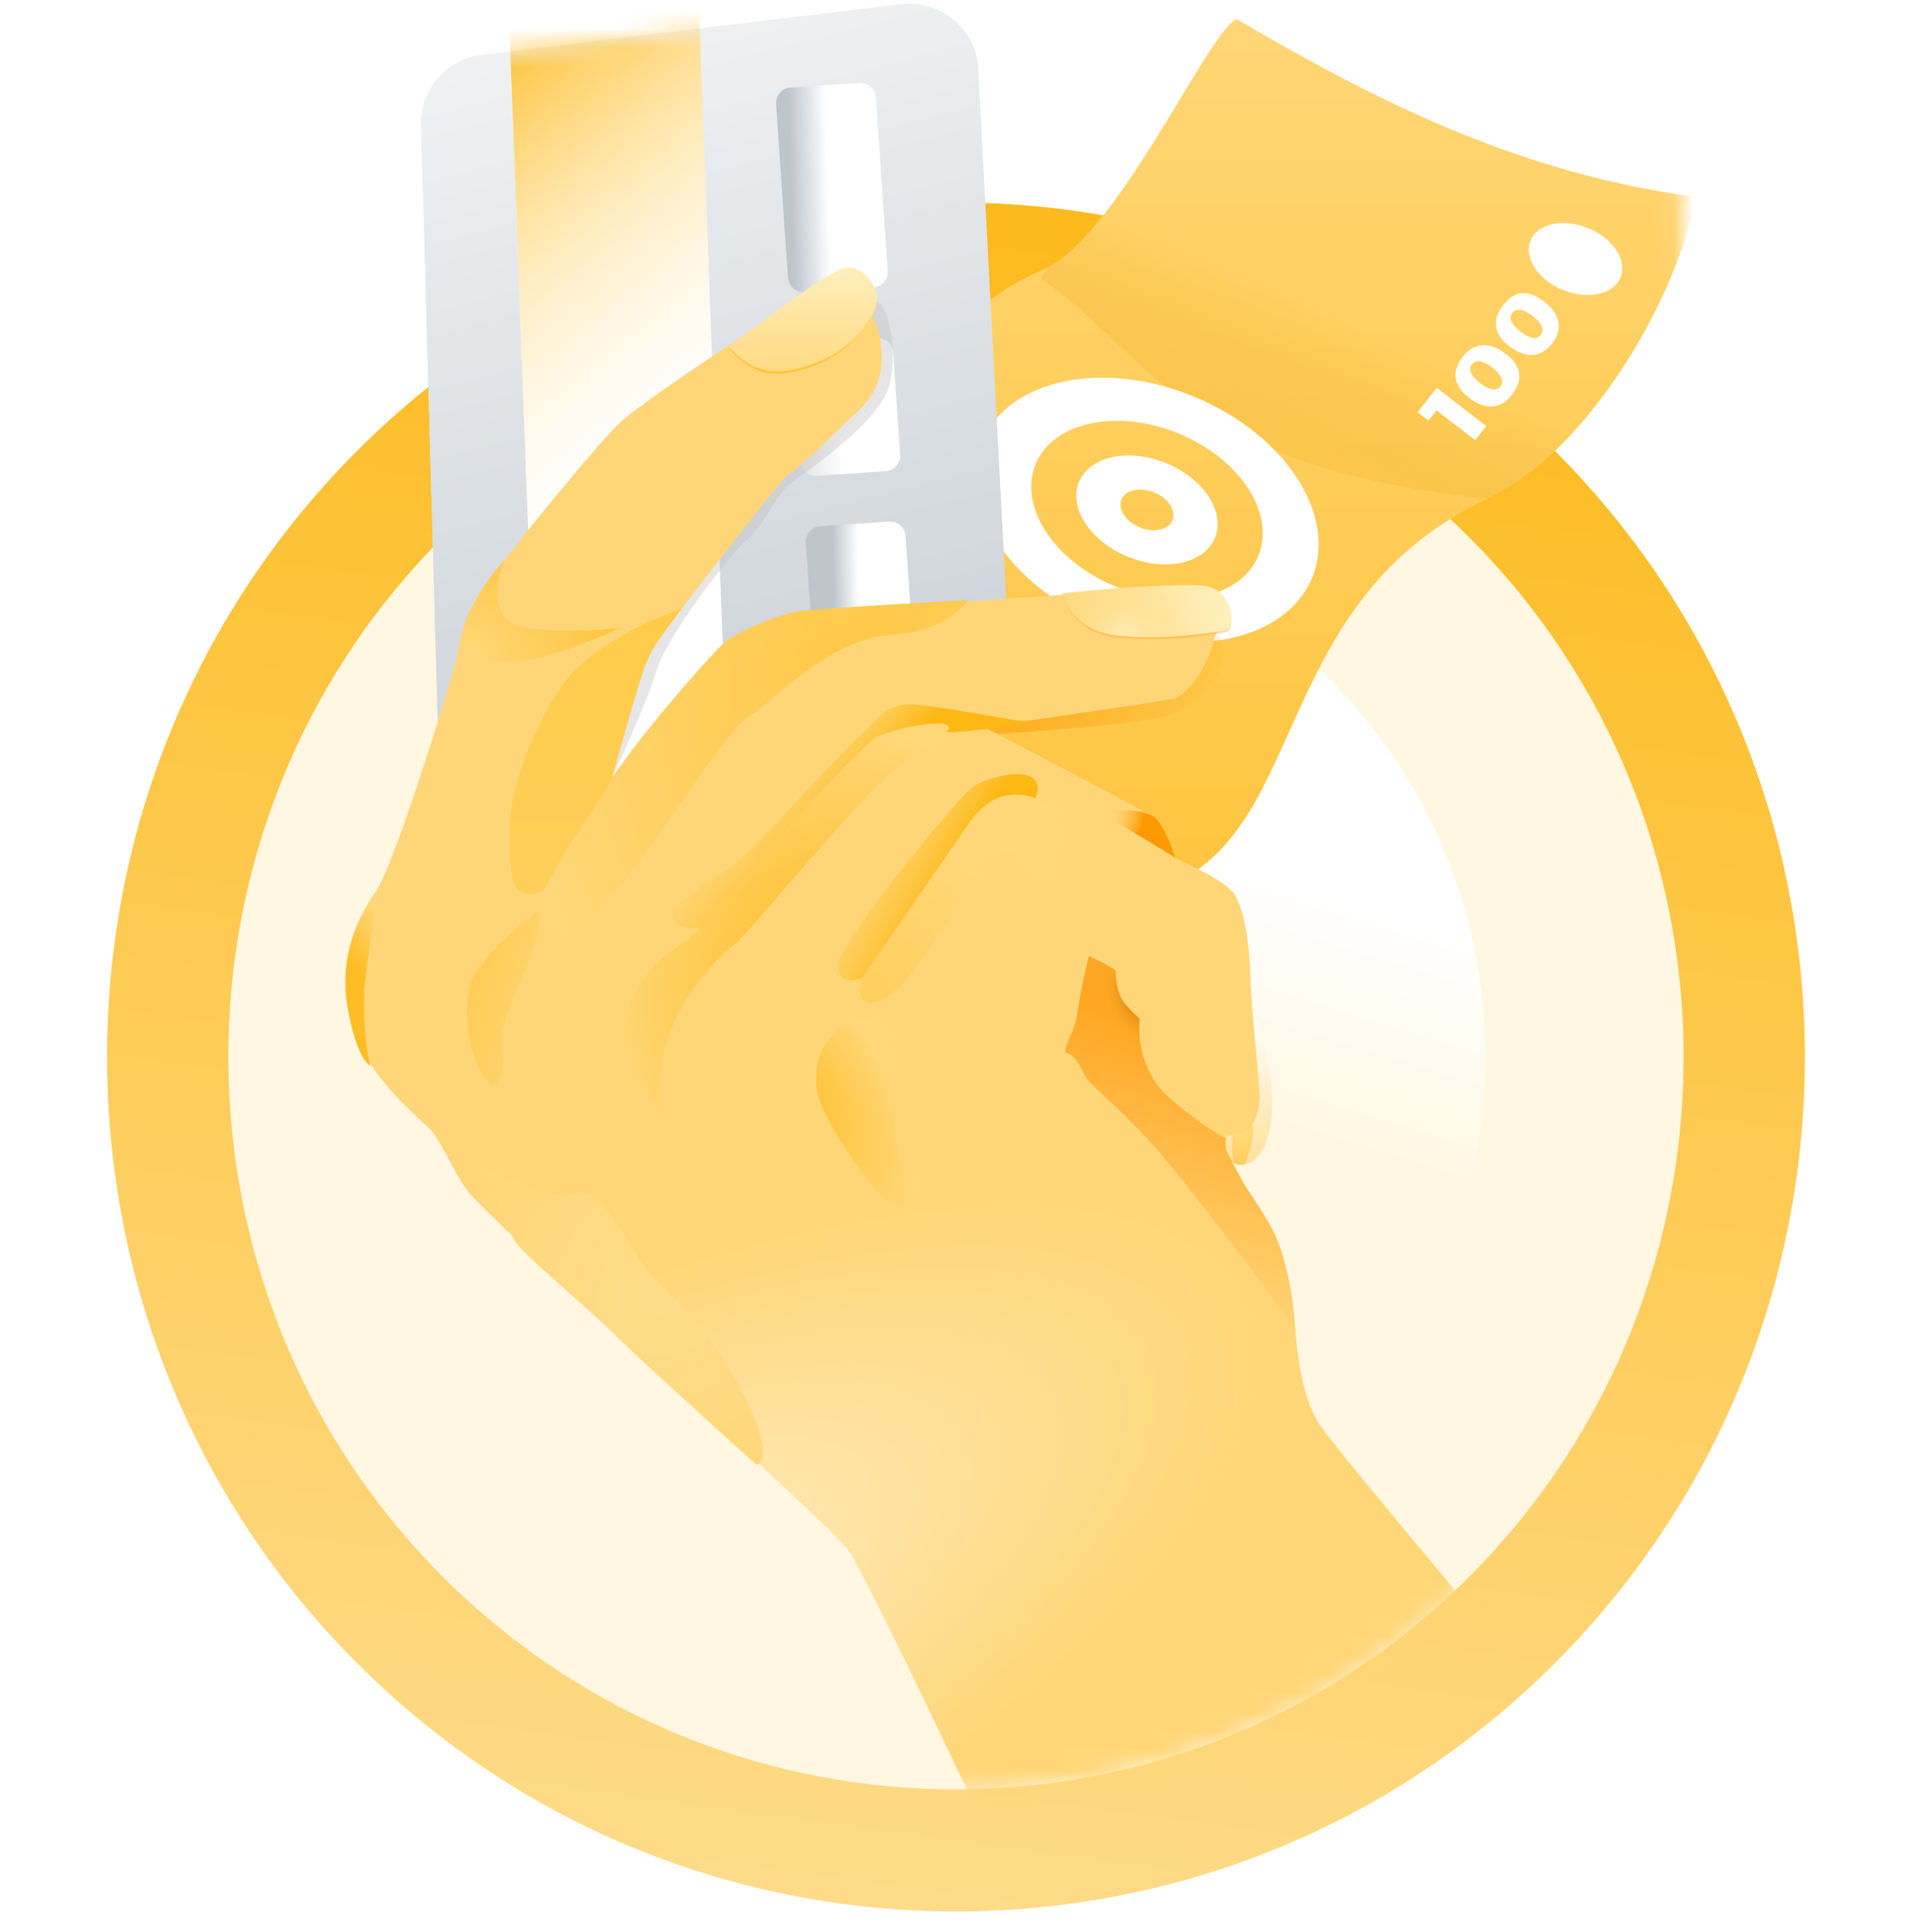
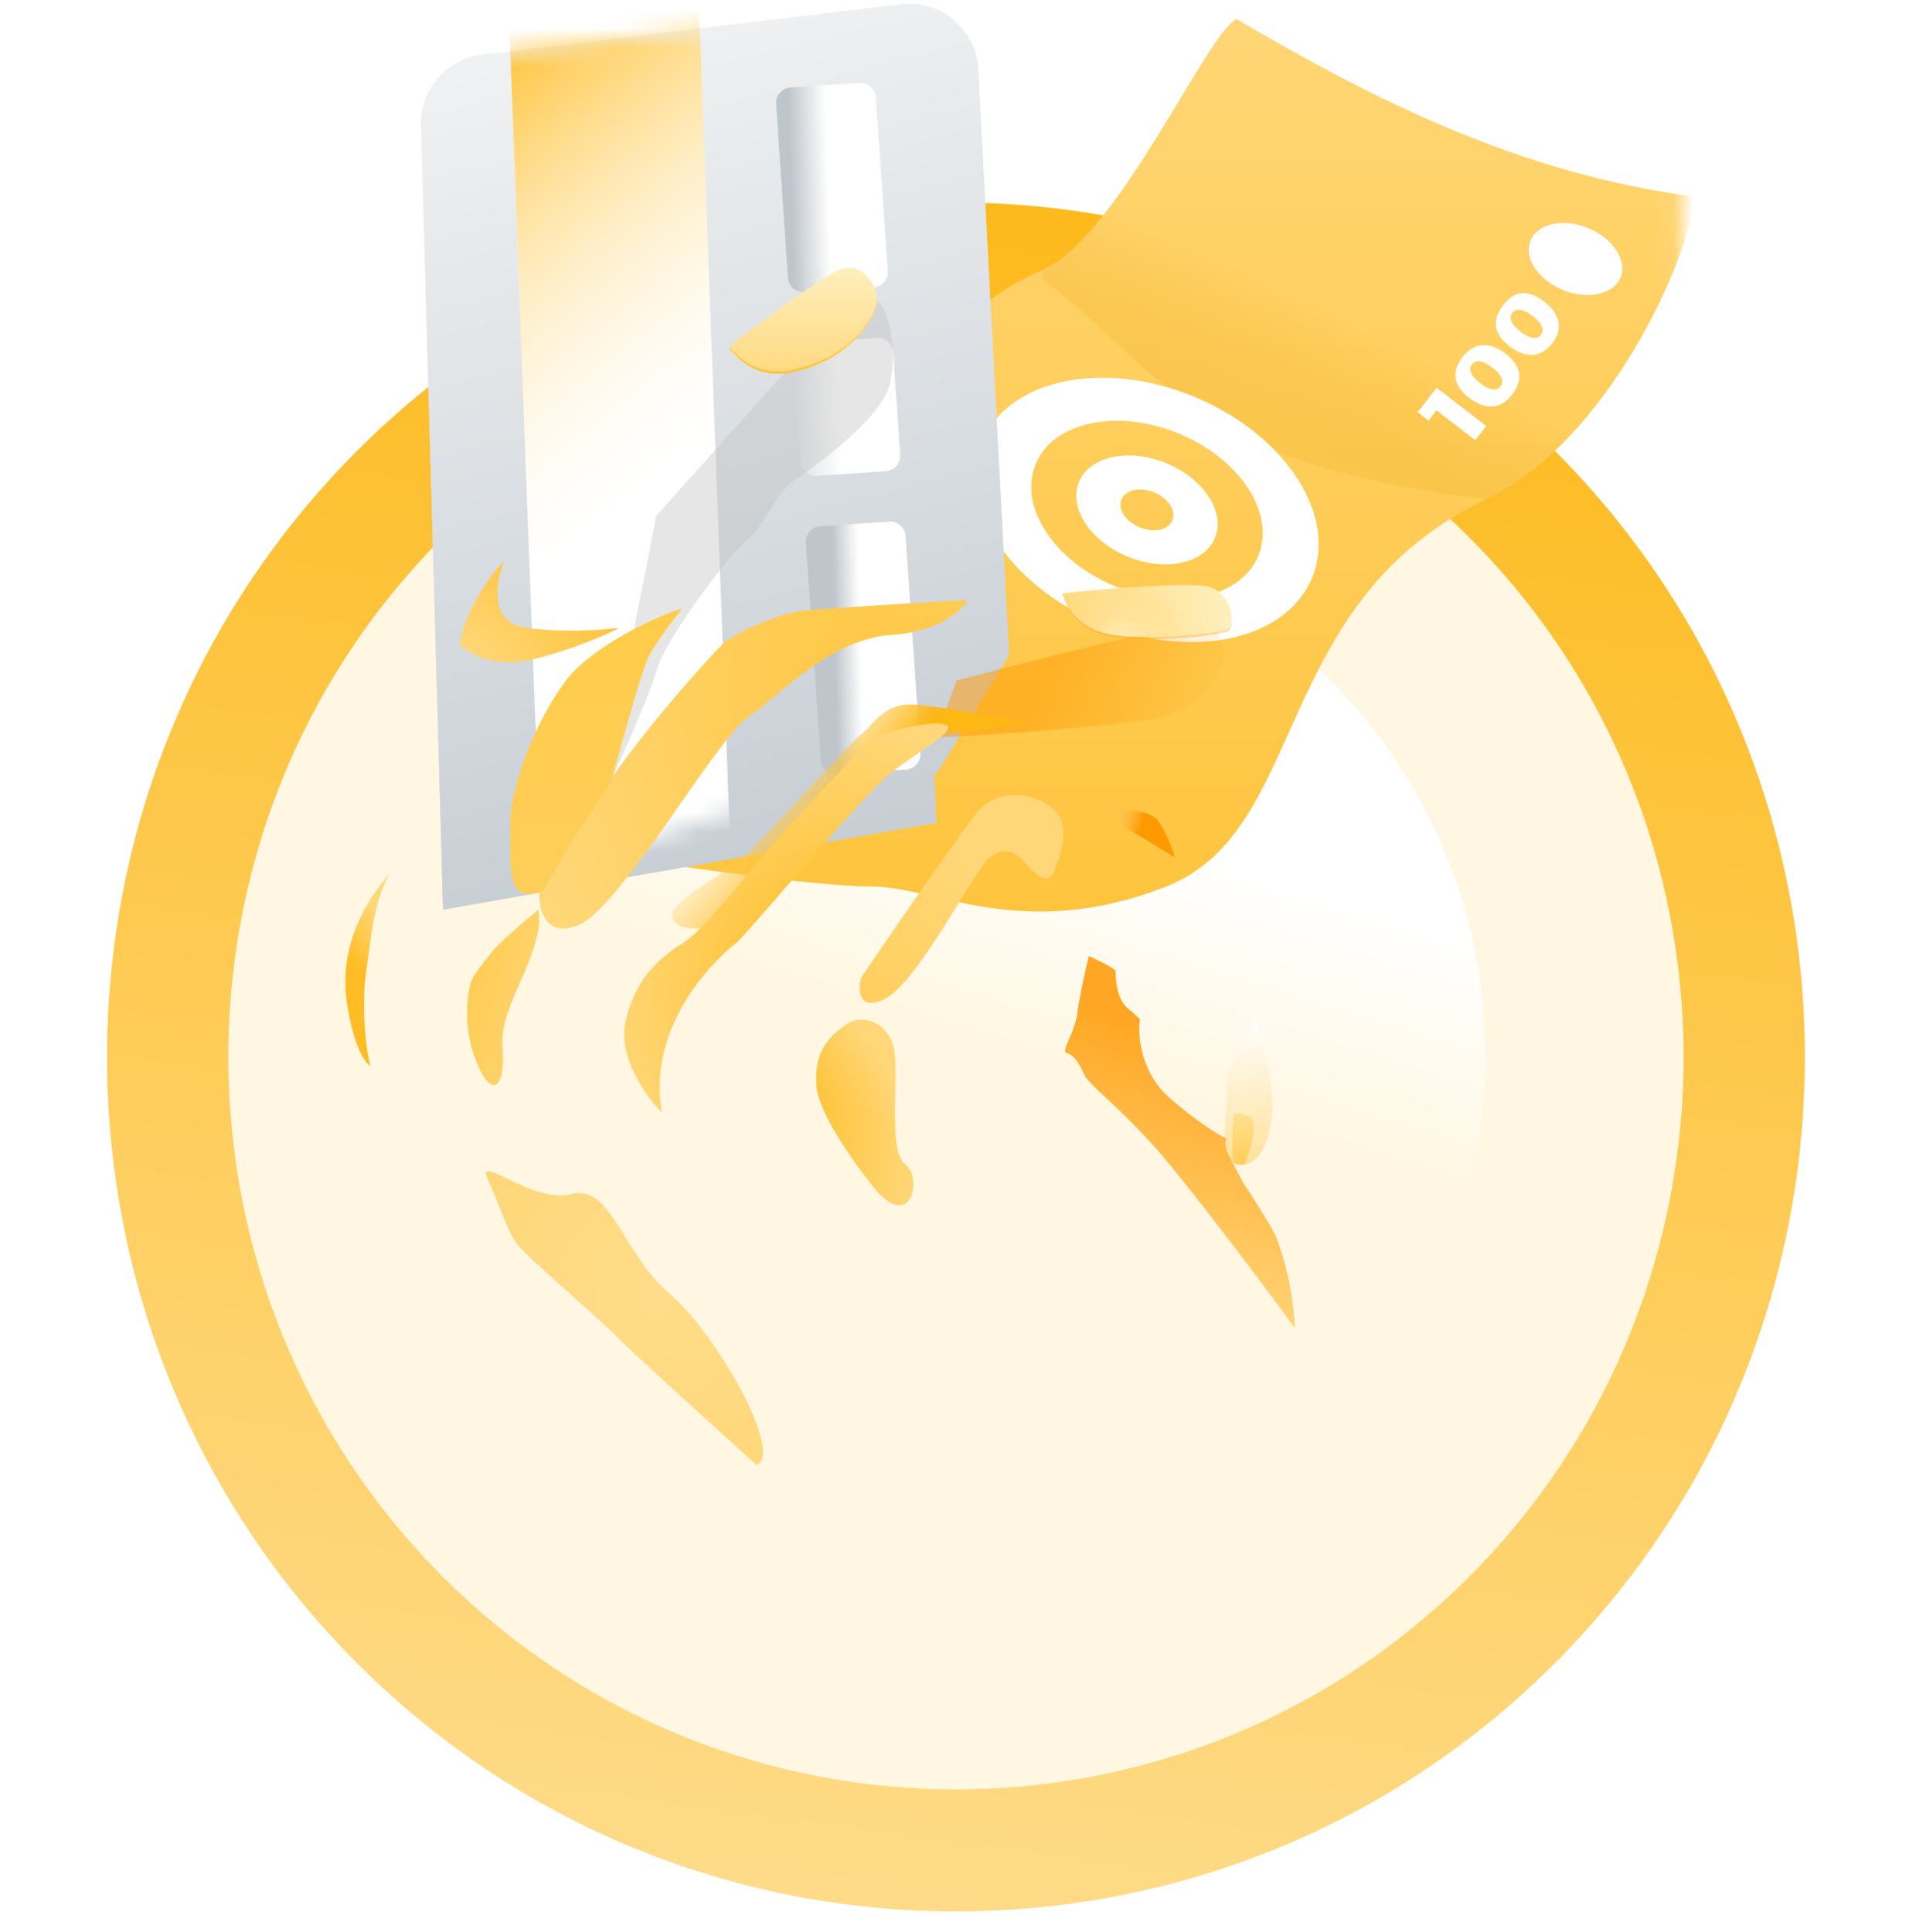
<svg xmlns="http://www.w3.org/2000/svg" width="100" height="101" fill="none">
  <g clip-path="url(#a)">
    <path d="M81.406 86.605c17.2-17.475 17.069-45.676-.292-62.988-17.36-17.312-45.377-17.18-62.576.295C1.34 41.386 1.47 69.587 18.831 86.9c17.36 17.312 45.376 17.18 62.575-.295Z" fill="#FFF7E1" />
    <path fill-rule="evenodd" clip-rule="evenodd" d="M22.938 28.298C8.17 43.301 8.282 67.604 23.189 82.47c14.908 14.866 39.051 14.75 53.818-.253 14.768-15.005 14.656-39.306-.252-54.172-14.907-14.866-39.049-14.752-53.817.253ZM81.513 86.71c-17.23 17.507-45.398 17.637-62.788.296-17.392-17.344-17.523-45.694-.293-63.2 17.23-17.508 45.395-17.64 62.787-.296 17.39 17.341 17.524 45.694.294 63.2Z" fill="url(#b)" />
    <path d="M69.45 35.466c10.86 10.829 10.941 28.468.184 39.398-10.758 10.93-28.282 11.012-39.14.184-10.859-10.829-10.94-28.468-.183-39.398 10.758-10.93 28.281-11.012 39.14-.184Z" fill="url(#c)" />
    <mask id="d" style="mask-type:alpha" maskUnits="userSpaceOnUse" x="10" y="-9" width="79" height="103">
      <path d="M88.129 55.77c0-21.28-.356-64.763-.356-64.763L10.83-7.69v62.35s17.224 38.73 38.471 38.976C70.55 93.88 88.13 77.049 88.13 55.769Z" fill="#C4C4C4" />
    </mask>
    <g mask="url(#d)">
      <path d="M64.636.994c-1.597.807-6.22 11.447-10.158 13.127C43.292 18.896 43.39 36.91 33.96 45.05c2.816.433 9.092 1.298 11.67 1.298 3.221 0 7.837 2.94 15.325 0 7.49-2.94 5.439-14.895 16.768-20.262C84 23.112 88.386 13.453 88.56 10.282 79.513 9.057 72.124 5.392 64.636.994Z" fill="url(#e)" />
      <path d="M88.56 10.282C79.513 9.057 72.124 5.392 64.636.994c-1.383.7-5.04 8.782-8.553 12.02-.541.5-2.003 1.31-1.538 1.642 5.86 4.182 7.187 9.635 23.178 11.429.633.07 1.134-.601 1.676-.975 5.368-3.713 9.003-11.947 9.161-14.828Z" fill="url(#f)" />
      <path d="M68.577 30.236c-1.374 3.266-6.347 4.31-11.108 2.334-4.761-1.976-7.507-6.225-6.132-9.49 1.374-3.266 6.347-4.31 11.108-2.334 4.761 1.976 7.506 6.225 6.132 9.49Zm-14.433-5.991c-.927 2.202.924 5.067 4.135 6.4 3.21 1.333 6.565.628 7.491-1.574.927-2.202-.924-5.067-4.135-6.4-3.21-1.333-6.565-.628-7.491 1.574Z" fill="url(#g)" />
      <path d="M56.407 25.183c-.566 1.345.564 3.095 2.525 3.909 1.96.814 4.009.384 4.575-.961.566-1.345-.565-3.095-2.526-3.909-1.96-.814-4.008-.383-4.574.961Zm4.88 2.026c-.213.503-.98.665-1.714.36-.734-.305-1.158-.96-.946-1.464.212-.503.98-.665 1.713-.36.735.305 1.158.96.946 1.464Z" fill="url(#h)" />
      <path d="m22.27 15.827.893 31.731 25.793-4.54-.382-8.497 1.233-18.148c.586-8.628-6.825-15.66-15.41-14.622A13.787 13.787 0 0 0 22.27 15.827Z" fill="url(#i)" />
      <path d="m22.008 6.542 1.155 41.016 25.848-7.176 3.74-6.137-1.612-30.637c-.11-2.085-1.976-3.642-4.063-3.39L25.198 2.863a3.612 3.612 0 0 0-3.19 3.679Z" fill="url(#j)" />
-       <path d="M66.5 57.575c-.029-1.8-.62-3.7-.912-4.425l-1.406 2.883c-.067 1.215-.201 3.681-.201 3.826 0 .145.219.605.329.816.073.085.332.243.785.2.566-.055 1.442-1.052 1.405-3.3Z" fill="url(#k)" />
+       <path d="M66.5 57.575c-.029-1.8-.62-3.7-.912-4.425l-1.406 2.883c-.067 1.215-.201 3.681-.201 3.826 0 .145.219.605.329.816.073.085.332.243.785.2.566-.055 1.442-1.052 1.405-3.3" fill="url(#k)" />
      <mask id="m" style="mask-type:alpha" maskUnits="userSpaceOnUse" x="21" y="-1" width="32" height="49">
        <path d="m21.916 3.26 1.247 44.298 24.454-8.349 4.87-4.684L50.937-.248 21.916 3.26Z" fill="url(#l)" />
      </mask>
      <g mask="url(#m)">
        <path fill="#fff" d="m26.46-3.002 9.934-.366 2.118 56.63-9.934.366z" />
        <path transform="rotate(-2.113 -68.165 -718.955) skewX(.029)" fill="url(#n)" d="M0 0h9.941v56.67H0z" />
      </g>
      <g filter="url(#o)">
        <path d="M65.512 59.255c.054-.548-.05-.798-.11-.854-.277-.12-.844-.304-.894-.082-.06.278-.19 2.338 0 2.48.153.115.437.102.56.082.125-.314.39-1.079.444-1.627Z" fill="url(#p)" />
      </g>
      <path d="m42.9 39.716-.775-11.343a.813.813 0 0 1 .76-.865l3.585-.238c.45-.03.84.308.87.756l.774 11.343a.813.813 0 0 1-.76.864l-3.585.239a.816.816 0 0 1-.87-.756Z" fill="url(#q)" />
      <path d="m41.188 14.514-.619-9.075a.813.813 0 0 1 .76-.864l3.585-.239c.45-.03.84.309.87.756l.62 9.075a.813.813 0 0 1-.76.864l-3.585.239a.816.816 0 0 1-.87-.756Z" fill="url(#r)" />
      <path d="m41.838 24.117-.365-5.348a.813.813 0 0 1 .76-.864l3.587-.239c.45-.03.84.309.87.756l.366 5.348a.813.813 0 0 1-.76.865l-3.587.239a.816.816 0 0 1-.87-.756Z" fill="url(#s)" />
      <path opacity=".4" d="M34.308 35.089c-.358 1.32-2.13 5.226-2.972 7.013l2.972-15.138L44.5 15.571c.395-.021 1.26.025 1.566.38.384.445.863 2.35.447 4.126-.415 1.778-3.77 4.19-4.92 4.983-1.15.793-1.502 2.285-2.525 3.142-1.023.857-4.314 5.236-4.761 6.887Z" fill="#C0C1C2" />
      <path opacity=".5" d="M60.46 37.548c-2.53.513-11.377 1.027-11.54 1l1.089-2.974c4.328-1.144 13.06-3.346 13.364-3 .382.432.708 1.432.572 1.919-.136.487-.953 2.541-3.484 3.055Z" fill="url(#t)" />
-       <path d="M46.008 17.68c-.109-.945-1.246-2.442-1.801-3.072-.467-.455-5.113 2.795-5.949 3.346-.836.552-4.69 3.08-5.831 4.125-1.141 1.046-4.884 5.693-6.58 7.842-1.697 2.15-1.726 3.282-1.96 4.386-.234 1.104-2.983 10.02-4.123 12.112-1.141 2.09-1.872 2.933-1.521 6.244.35 3.312 3.743 5.78 4.328 6.477.585.697 1.13 2.146 1.934 3.194.643.839 7.571 7.27 10.955 10.381 2.677 2.398 8.201 7.419 8.881 8.32.68.901 4.998 9.949 7.072 14.36h34.983c-5.47-6.446-16.615-19.66-17.433-20.944-1.023-1.605-1.188-4.16-1.287-5.373-.099-1.212-.428-3.669-1.45-5.34-1.023-1.67-3.096-4.332-1.857-4.372 1.238-.04 1.438-1.29 1.478-1.885.04-.596-.46-4.842-.48-6.29-.02-1.45-.283-3.689-.879-4.496-.477-.646-2.294-1.511-3.143-1.863l-.479-1.208c-.115-.23-.452-.765-.875-1.067-.423-.301-5.895-3.162-8.578-4.555 3.104-.438 9.442-1.35 9.959-1.485.646-.169 1.87-1.587 2.21-3.612.271-1.62-1.474-2.138-2.38-2.194-5.688.394-17.335 1.188-18.423 1.215-1.36.034-3.025.54-4.52 1.452-1.197.729-4.76 5.3-6.39 7.494.509-1.7 1.563-5.206 1.699-5.638.17-.54.577-1.451.883-1.856.306-.406 6.459-8.508 6.832-8.643.374-.134 2.006-1.789 3.502-3.173 1.495-1.384 1.36-2.7 1.223-3.882Z" fill="url(#u)" />
      <path d="M27.58 32.835c-2.053-.243-1.668-2.44-1.22-3.509-.901.87-1.665 2.343-1.917 2.909-.202.453-.368 1.146-.426 1.436.274.33 1.197.98 2.699.952 1.877-.036 5.812-1.788 5.595-1.788-.217 0-2.164.303-4.73 0Z" fill="url(#v)" />
      <path d="M19.34 47.062c.197-.353.558-.816 1.101-1.502-.898 1.444-1.023 3.325-1.306 5.288-.227 1.57-.049 3.926.233 4.88 0 0-.716-.293-1.203-3.082-.526-3.007.928-5.143 1.175-5.584Z" fill="url(#w)" />
      <path d="M25.733 49.751c.37-.49 1.762-1.665 2.413-2.192 0 .255.23.535-.309 2.192s-1.72 3.391-1.565 5.048c.154 1.658-.385 2.83-1.233 1.02-.847-1.81-.616-3.416-.513-4.13.103-.714.744-1.326 1.207-1.938Z" fill="url(#x)" />
      <path d="M42.678 56.763c.118 1.505 2.16 4.31 3.166 5.525 1.864 2.028 2.367-.793 1.48-1.41-.888-.618-.355-4.38-.563-5.878-.207-1.499-1.627-2.057-2.485-1.47-.858.588-1.746 1.352-1.598 3.233Z" fill="url(#y)" />
      <path d="M60.097 59.667c1.681 1.82 5.761 7.26 7.591 9.752-.111-2.206-.665-3.957-.958-4.683-.234-.582-1.23-2.131-1.7-2.833a73.078 73.078 0 0 1-.85-1.619c-.166-.328-.134-.66-.07-.768-.314-.133-1.398-.762-2.952-2.104-1.553-1.341-1.693-3.328-1.569-4.154-.124-.057-.156-.167-.567-.49-.746-.585-.692-1.816-.705-1.993-.01-.142-.937-.59-1.4-.797-.156.65-.496 2.154-.598 2.983-.127 1.037-.897 2.002-.552 2.095.345.094.596.436.879 1.06.282.623 1.349 1.277 3.45 3.551Z" fill="url(#z)" />
      <path d="M46.238 52.232c-1.368.658-1.39-.469-1.23-1.114 1.78-2.621 5.51-8.049 6.205-8.795.868-.932 2.41-1.02 3.667-.193 1.258.827.496 2.724.213 3.448-.284.724-.992.141-1.47-.44-.479-.58-1.106-.947-1.907-.284-.802.664-3.768 6.556-5.478 7.378Z" fill="url(#A)" />
-       <path d="M43.83 50.433c-.056 1.013.792.88 1.223.686l5.492-7.918c.266-.434 1.006-1.354 1.843-1.566.836-.21 1.505-.017 1.736.106.136-.282.269-.908-.284-1.161-.69-.317-2.427.105-3.1.633s-6.838 7.953-6.91 9.22Z" fill="url(#B)" />
-       <path d="M57.461 53.263c.58 1.483 1.822 2.104 2.37 2.229-.316-.977-.303-1.893-.258-2.23-.21-.19-.68-.653-.888-.972-.26-.398-.354-1.218-.346-1.367.006-.118-.035-.195-.056-.218l-.51-.313-.845-.41c-.064.476-.047 1.798.533 3.28Z" fill="url(#C)" />
      <path d="M35.142 47.846c.041.81 1.366.688 1.468.688 4.396-4.61 7.094-7.898 7.563-8.422.392-.437 1.346-1.303 1.672-1.559.074-.088.64-.336 2.303-.627 1.664-.292 1.563.12 1.305.364 2.037-.058 4.7-.6 4.341-.567-.448.04-4.26-.75-5.91-.89-1.652-.143-2.202 1.032-2.753 1.457-.55.425-4.648 4.839-5.81 6.074-1.161 1.235-4.22 2.672-4.178 3.482Z" fill="url(#D)" />
      <path d="M30.255 48.355c-1.733.717-2.094-.8-2.058-1.649a87.223 87.223 0 0 1 3.574-5.736c2.094-3.084 5.473-6.804 6.05-7.342.578-.538 2.878-1.54 4.033-1.683.924-.114 6.141-.44 8.74-.572-.277.454-1.388 1.645-3.987 1.817-3.249.215-5.956 3.263-7.544 4.338-1.589 1.076-6.642 9.93-8.808 10.827Z" fill="url(#E)" />
      <path d="M29.604 35.553c1.357-1.778 4.802-3.382 6.054-3.74l-.464.604c-.251.331-.824 1.109-1.102 1.57-.348.575-.71 1.814-1.116 3.21a342.57 342.57 0 0 0-1.03 3.657L29.67 44.34l-1.203 2.116s-.304.404-1.116.23c-.812-.172-.671-2.097-.671-3.746 0-1.65 1.227-5.163 2.924-7.386Z" fill="url(#F)" />
      <path d="M60.521 42.898c-.506-.675-2.297-.588-3.068-.474l3.959 2.392c-.109-.353-.384-1.243-.89-1.918Z" fill="url(#G)" />
      <path opacity=".4" d="M58.495 33.34c-2.532-.24-2.885-2.195-2.962-2.309 1.892-.24 6.047-.439 7.34-.307 1.616.164 1.718 2.173 1.285 2.3-.432.126-3.13.556-5.663.316Z" fill="#FFA724" />
      <path d="M58.495 33.232c-2.532-.24-2.883-2.09-2.96-2.204 1.893-.24 6.045-.544 7.338-.412 1.616.164 1.718 2.174 1.285 2.3-.432.126-3.13.556-5.663.316Z" fill="url(#H)" />
      <path d="M58.495 33.232c-2.532-.24-2.883-2.09-2.96-2.204 1.893-.24 6.045-.544 7.338-.412 1.616.164 1.718 2.174 1.285 2.3-.432.126-3.13.556-5.663.316Z" fill="url(#I)" />
      <path d="M43.907 14.214c-.986.391-4.274 2.84-5.795 4.017 1.159 1.347 2.466 1.739 4.76.759 2.293-.98 3.1-3.023 2.984-3.454-.099-.367-.715-1.812-1.949-1.322Z" fill="url(#J)" />
      <path d="M43.907 14.094c-.986.392-4.274 2.842-5.795 4.017 1.159 1.348 2.466 1.74 4.76.76 2.293-.98 3.1-3.023 2.984-3.454-.099-.367-.715-1.813-1.949-1.323Z" fill="url(#K)" />
      <path d="M32.713 53.332c-.458 1.905 1.068 4.011 1.889 4.826-.86-4.952 3.376-8.484 3.889-8.872.513-.388 6.572-7.694 8.06-8.867 1.49-1.173 3.57-2.27 2.876-2.524-.693-.255-2.875.28-3.594.637-.719.357-5.29 5.401-5.884 6.118-.594.716-3.162 3.962-4.223 4.636-1.06.674-2.44 1.665-3.013 4.046Z" fill="url(#L)" />
      <path d="M32.238 69.874c1.141 1.133 5.356 4.948 7.32 6.714 1.43-.646-2.173-6.96-4.56-8.962-2.388-2.002-3.07-5.76-5.117-5.205-2.046.554-5.054-2.248-4.372-.739.683 1.51 1.023 2.68 1.52 3.357.496.677 3.783 3.418 5.21 4.835Z" fill="url(#M)" />
      <ellipse cx="2.542" cy="1.747" rx="2.542" ry="1.747" transform="matrix(.924 .383 -.388 .922 80.687 10.957)" fill="#fff" />
      <path d="m77.694 22.274-2.592-2.002-.999 1.275.572.441.419-.535 2.02 1.561.58-.74ZM78.724 18.507c-.86-.664-1.67-.61-2.25.13-.58.74-.55 1.49.309 2.152.855.66 1.655.613 2.241-.136.587-.748.555-1.486-.3-2.146Zm-1.348 1.525c-.48-.37-.634-.723-.43-.984.205-.26.583-.202 1.066.171.48.37.626.717.422.978-.211.27-.58.205-1.058-.165ZM80.716 15.767c-.859-.663-1.551-.565-2.131.175-.58.74-.55 1.49.308 2.152.855.66 1.656.613 2.242-.136.586-.748.436-1.53-.419-2.191Zm-1.23 1.57c-.479-.37-.633-.723-.429-.984.204-.26.583-.202 1.066.171.48.37.626.717.421.978-.21.27-.578.205-1.058-.165Z" fill="#fff" />
    </g>
  </g>
  <defs>
    <linearGradient id="b" x1="50.864" y1="3.302" x2="24.807" y2="193.935" gradientUnits="userSpaceOnUse">
      <stop stop-color="#FDB713" />
      <stop offset="1" stop-color="#fff" />
    </linearGradient>
    <linearGradient id="c" x1="52.154" y1="41.504" x2="48.414" y2="53.734" gradientUnits="userSpaceOnUse">
      <stop stop-color="#fff" />
      <stop offset="1" stop-color="#FFF7E1" />
    </linearGradient>
    <linearGradient id="e" x1="61.26" y1="-1.22" x2="61.26" y2="47.654" gradientUnits="userSpaceOnUse">
      <stop stop-color="#FFD778" />
      <stop offset="1" stop-color="#FEC43D" />
    </linearGradient>
    <linearGradient id="f" x1="57.021" y1="23.55" x2="62.184" y2="12.852" gradientUnits="userSpaceOnUse">
      <stop stop-color="#FFCC56" />
      <stop offset="1" stop-color="#ECB024" stop-opacity="0" />
    </linearGradient>
    <linearGradient id="i" x1="41.818" y1="44.304" x2="27.386" y2="-12.61" gradientUnits="userSpaceOnUse">
      <stop stop-color="#C7CED4" />
      <stop offset="1" stop-color="#FDFDFD" />
    </linearGradient>
    <linearGradient id="j" x1="41.818" y1="44.303" x2="27.386" y2="-12.61" gradientUnits="userSpaceOnUse">
      <stop stop-color="#C7CED4" />
      <stop offset="1" stop-color="#FDFDFD" />
    </linearGradient>
    <linearGradient id="k" x1="65.241" y1="53.15" x2="66.485" y2="63.36" gradientUnits="userSpaceOnUse">
      <stop stop-color="#fff" />
      <stop offset="1" stop-color="#FFD778" />
    </linearGradient>
    <linearGradient id="l" x1="41.818" y1="44.304" x2="27.386" y2="-12.61" gradientUnits="userSpaceOnUse">
      <stop stop-color="#C7CED4" />
      <stop offset="1" stop-color="#FDFDFD" />
    </linearGradient>
    <linearGradient id="n" x1="-8.133" y1="8.599" x2="7.581" y2="29.434" gradientUnits="userSpaceOnUse">
      <stop stop-color="#FEB814" />
      <stop offset="1" stop-color="#fff" stop-opacity="0" />
    </linearGradient>
    <linearGradient id="p" x1="64.968" y1="58.215" x2="64.968" y2="60.894" gradientUnits="userSpaceOnUse">
      <stop stop-color="#FFE090" />
      <stop offset="1" stop-color="#FFCE59" />
    </linearGradient>
    <linearGradient id="q" x1="43.617" y1="32.842" x2="44.959" y2="32.809" gradientUnits="userSpaceOnUse">
      <stop stop-color="#BEC6CC" />
      <stop offset="1" stop-color="#fff" />
    </linearGradient>
    <linearGradient id="r" x1="41.328" y1="9.016" x2="43.288" y2="8.952" gradientUnits="userSpaceOnUse">
      <stop stop-color="#BEC6CC" />
      <stop offset="1" stop-color="#fff" />
    </linearGradient>
    <linearGradient id="s" x1="39.286" y1="20.994" x2="43.883" y2="20.788" gradientUnits="userSpaceOnUse">
      <stop stop-color="#BEC6CC" />
      <stop offset="1" stop-color="#fff" />
    </linearGradient>
    <linearGradient id="t" x1="56.448" y1="32.537" x2="64.135" y2="36.517" gradientUnits="userSpaceOnUse">
      <stop stop-color="#FF9A01" />
      <stop offset="1" stop-color="#FF9A01" stop-opacity="0" />
    </linearGradient>
    <linearGradient id="w" x1="17.14" y1="49.151" x2="19.232" y2="47.049" gradientUnits="userSpaceOnUse">
      <stop stop-color="#FEBD24" />
      <stop offset="1" stop-color="#FFD778" />
    </linearGradient>
    <linearGradient id="x" x1="17.025" y1="51.77" x2="28.936" y2="54.884" gradientUnits="userSpaceOnUse">
      <stop stop-color="#FEBD24" />
      <stop offset="1" stop-color="#FFD778" />
    </linearGradient>
    <linearGradient id="z" x1="66.017" y1="55.552" x2="61.738" y2="69.436" gradientUnits="userSpaceOnUse">
      <stop stop-color="#FFA724" />
      <stop offset="1" stop-color="#FFD97F" />
    </linearGradient>
    <linearGradient id="B" x1="49.738" y1="45.862" x2="44.529" y2="42.89" gradientUnits="userSpaceOnUse">
      <stop stop-color="#FEB814" />
      <stop offset="1" stop-color="#FFD778" stop-opacity="0" />
    </linearGradient>
    <linearGradient id="D" x1="45.068" y1="41.902" x2="40.801" y2="38.319" gradientUnits="userSpaceOnUse">
      <stop stop-color="#FEB814" />
      <stop offset="1" stop-color="#FFD778" stop-opacity="0" />
    </linearGradient>
    <linearGradient id="F" x1="31.164" y1="31.813" x2="31.164" y2="46.729" gradientUnits="userSpaceOnUse">
      <stop stop-color="#FFCC49" />
      <stop offset="1" stop-color="#FFCE59" />
    </linearGradient>
    <linearGradient id="H" x1="63.928" y1="30.156" x2="54.449" y2="31.639" gradientUnits="userSpaceOnUse">
      <stop stop-color="#FFEFBC" />
      <stop offset="1" stop-color="#FFD778" />
    </linearGradient>
    <linearGradient id="J" x1="41.989" y1="14.113" x2="41.989" y2="19.535" gradientUnits="userSpaceOnUse">
      <stop stop-color="#FFEFBC" />
      <stop offset="1" stop-color="#FFC231" />
    </linearGradient>
    <linearGradient id="K" x1="41.989" y1="13.994" x2="41.989" y2="19.416" gradientUnits="userSpaceOnUse">
      <stop stop-color="#FFEFBC" />
      <stop offset="1" stop-color="#FFDA83" />
    </linearGradient>
    <radialGradient id="g" cx="0" cy="0" r="1" gradientUnits="userSpaceOnUse" gradientTransform="rotate(-55.327 55.405 -43.86) scale(5.488 7.966)">
      <stop stop-color="#fff" />
      <stop offset="1" stop-color="#fff" />
    </radialGradient>
    <radialGradient id="h" cx="0" cy="0" r="1" gradientUnits="userSpaceOnUse" gradientTransform="matrix(.429 -2.214 3.227 .625 59.957 26.657)">
      <stop stop-color="#fff" />
      <stop offset="1" stop-color="#fff" />
    </radialGradient>
    <radialGradient id="u" cx="0" cy="0" r="1" gradientUnits="userSpaceOnUse" gradientTransform="rotate(-26.612 196.43 -16.941) scale(41.24 15.769)">
      <stop stop-color="#FFEEC8" />
      <stop offset="1" stop-color="#FFD677" />
    </radialGradient>
    <radialGradient id="v" cx="0" cy="0" r="1" gradientUnits="userSpaceOnUse" gradientTransform="matrix(5.358 -9.277 14.49 8.368 24.51 34.082)">
      <stop stop-color="#FFD778" />
      <stop offset="1" stop-color="#FDB713" />
    </radialGradient>
    <radialGradient id="y" cx="0" cy="0" r="1" gradientUnits="userSpaceOnUse" gradientTransform="rotate(53.99 -35.254 68.446) scale(9.7 5.059)">
      <stop stop-color="#FEBD24" />
      <stop offset="1" stop-color="#FFD778" />
    </radialGradient>
    <radialGradient id="A" cx="0" cy="0" r="1" gradientUnits="userSpaceOnUse" gradientTransform="matrix(7.201 -7.786 7.575 7.006 44.08 53.2)">
      <stop stop-color="#FFCE59" />
      <stop offset="1" stop-color="#FFD778" />
    </radialGradient>
    <radialGradient id="C" cx="0" cy="0" r="1" gradientUnits="userSpaceOnUse" gradientTransform="rotate(153.592 23.425 33.123) scale(1.366 2.79)">
      <stop stop-color="#D98200" />
      <stop offset="1" stop-color="#FFB032" stop-opacity="0" />
    </radialGradient>
    <radialGradient id="E" cx="0" cy="0" r="1" gradientUnits="userSpaceOnUse" gradientTransform="matrix(-19.499 4.832 -6.337 -25.572 46.31 37.05)">
      <stop stop-color="#FFC742" />
      <stop offset="1" stop-color="#FFD778" />
    </radialGradient>
    <radialGradient id="G" cx="0" cy="0" r="1" gradientUnits="userSpaceOnUse" gradientTransform="matrix(1.411 1.176 -1.215 1.457 57.957 42.584)">
      <stop stop-color="#FFD778" stop-opacity="0" />
      <stop offset="1" stop-color="#F90" />
    </radialGradient>
    <radialGradient id="I" cx="0" cy="0" r="1" gradientUnits="userSpaceOnUse" gradientTransform="rotate(-66.158 55.229 -28.26) scale(3.508 3.511)">
      <stop stop-color="#FFEFBC" />
      <stop offset="1" stop-color="#FFD778" stop-opacity="0" />
    </radialGradient>
    <radialGradient id="L" cx="0" cy="0" r="1" gradientUnits="userSpaceOnUse" gradientTransform="matrix(6.71 -10.849 9.004 5.568 42.855 50.247)">
      <stop stop-color="#FEBD24" />
      <stop offset="1" stop-color="#FFD778" />
    </radialGradient>
    <radialGradient id="M" cx="0" cy="0" r="1" gradientUnits="userSpaceOnUse" gradientTransform="matrix(9.331 -7.067 6.602 8.717 34.542 67.617)">
      <stop stop-color="#FFDC8A" />
      <stop offset="1" stop-color="#FFD778" />
    </radialGradient>
    <clipPath id="a">
      <path fill="#fff" transform="translate(0 .016)" d="M0 0h100v100H0z" />
    </clipPath>
    <filter id="o" x="60.408" y="54.215" width="9.119" height="10.68" filterUnits="userSpaceOnUse" color-interpolation-filters="sRGB">
      <feFlood flood-opacity="0" result="BackgroundImageFix" />
      <feBlend in="SourceGraphic" in2="BackgroundImageFix" result="shape" />
      <feGaussianBlur stdDeviation="2" result="effect1_foregroundBlur_15200_49429" />
    </filter>
  </defs>
</svg>